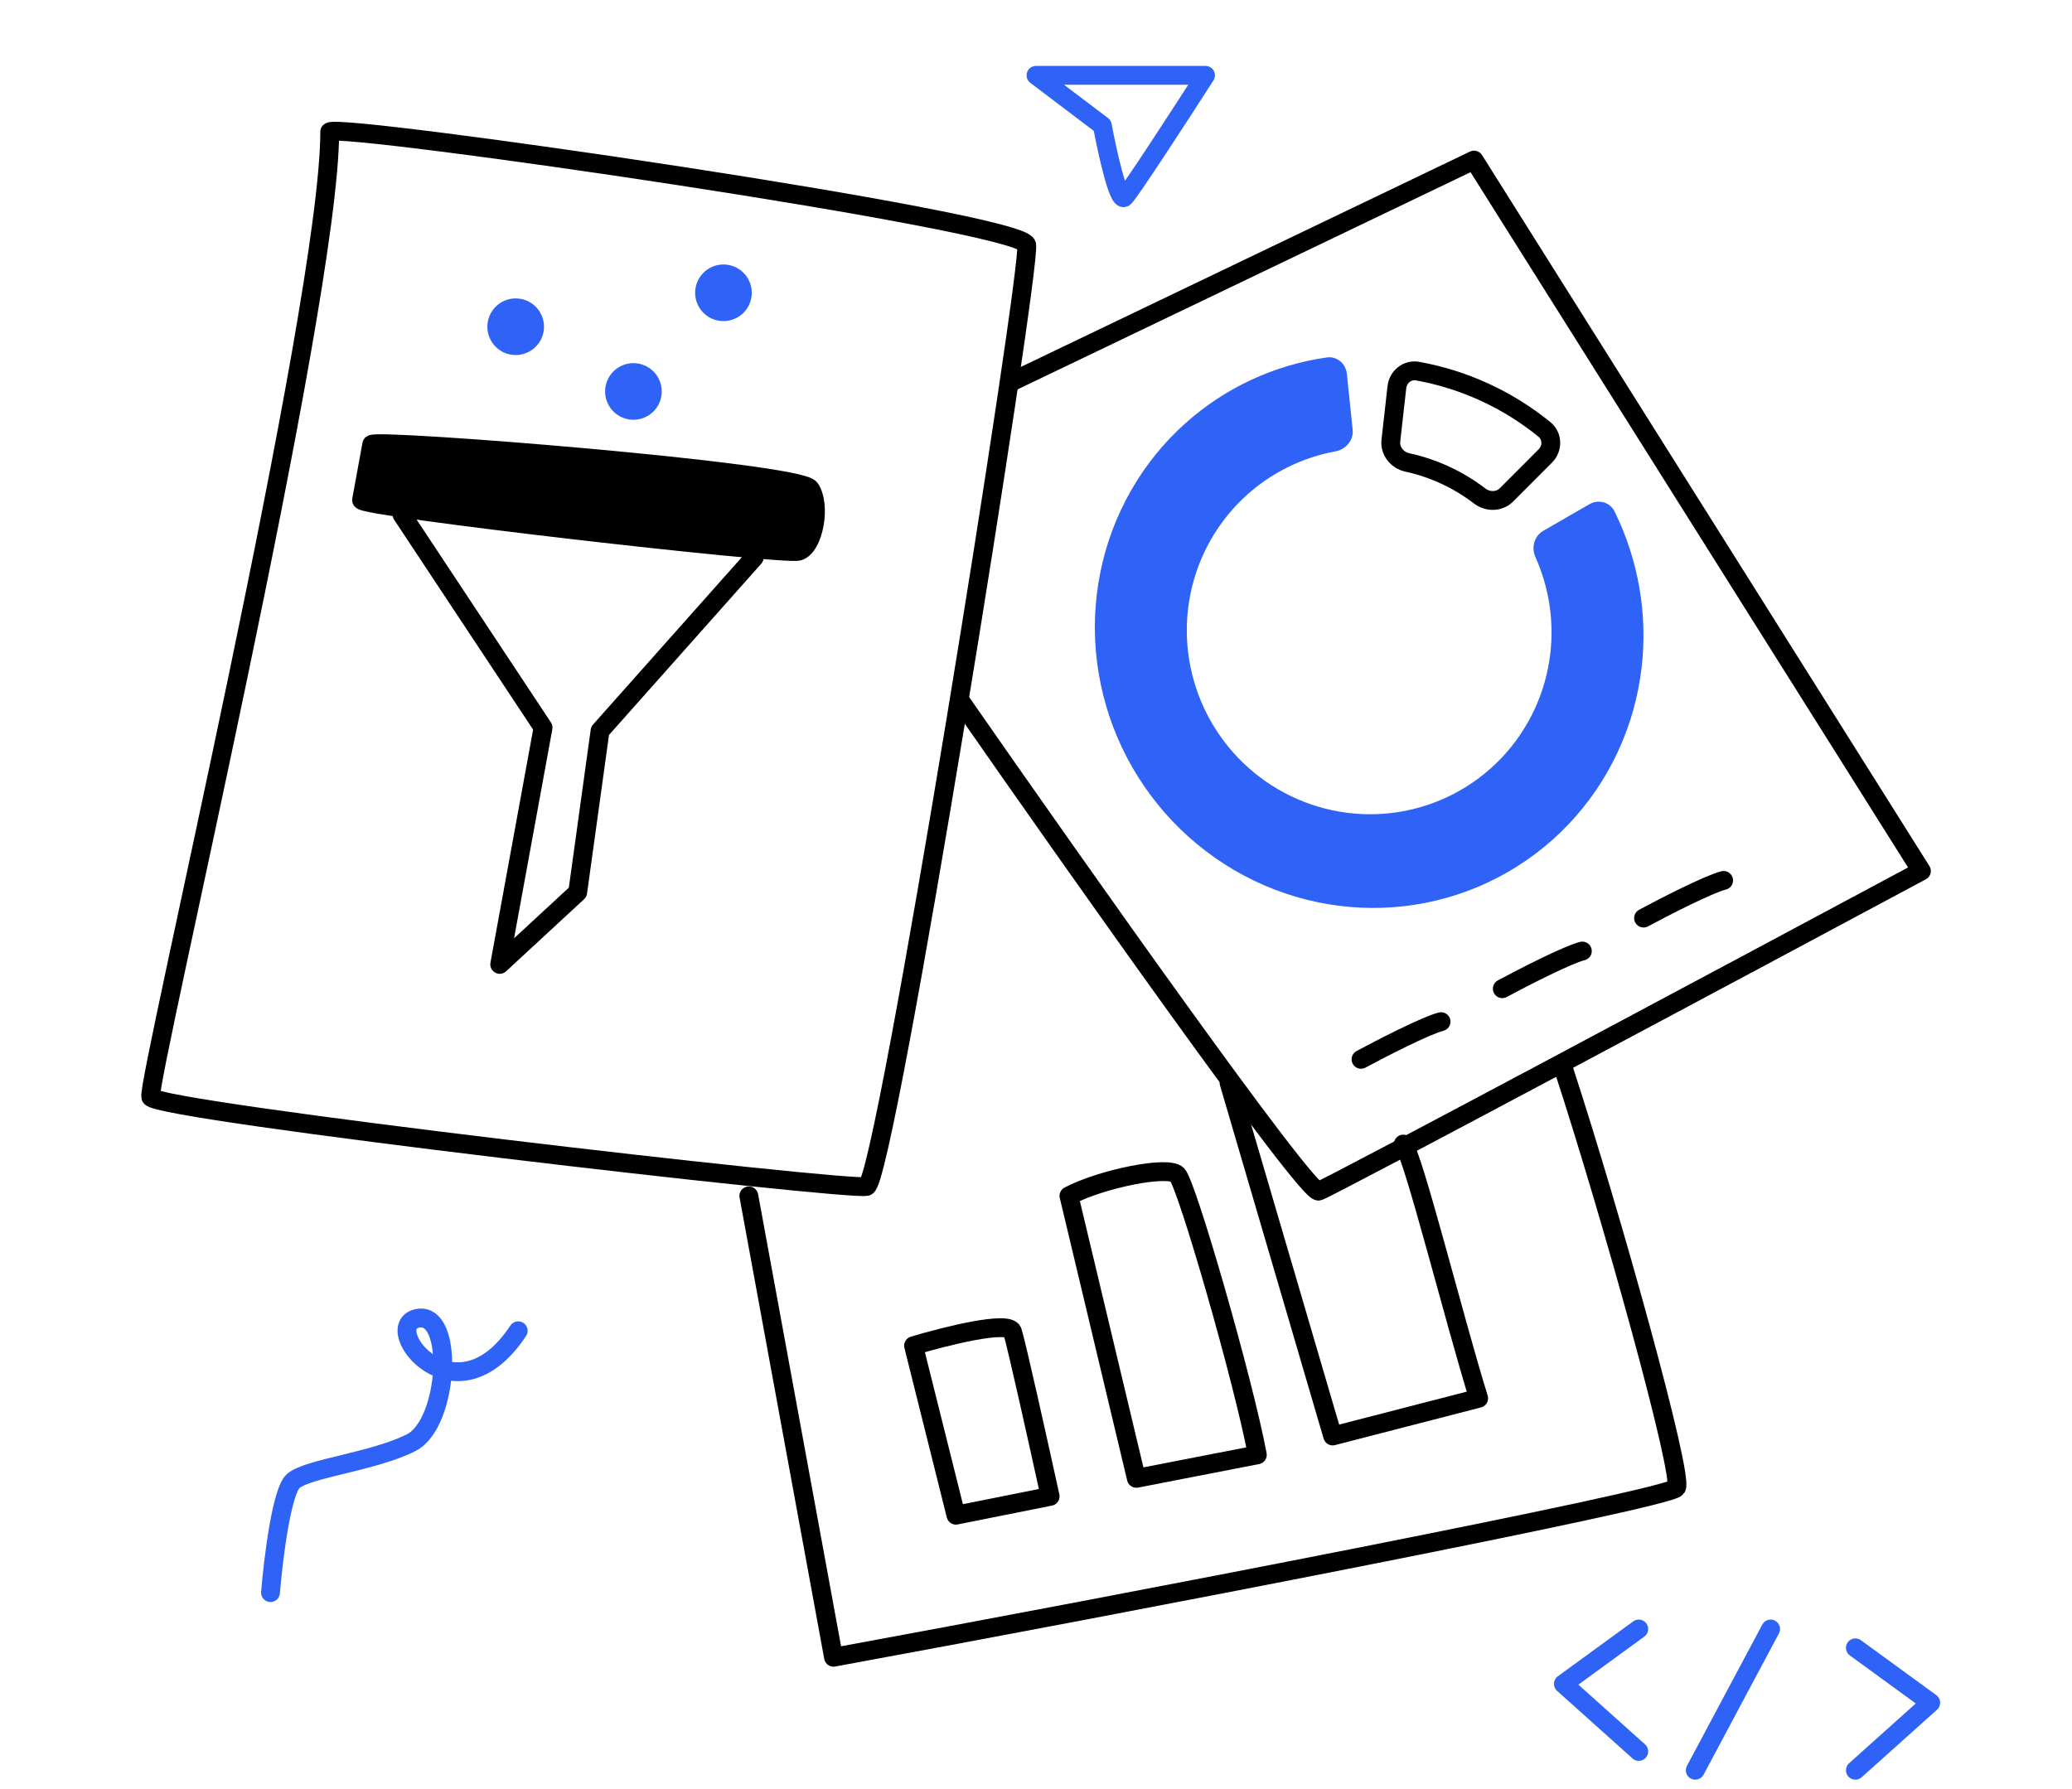
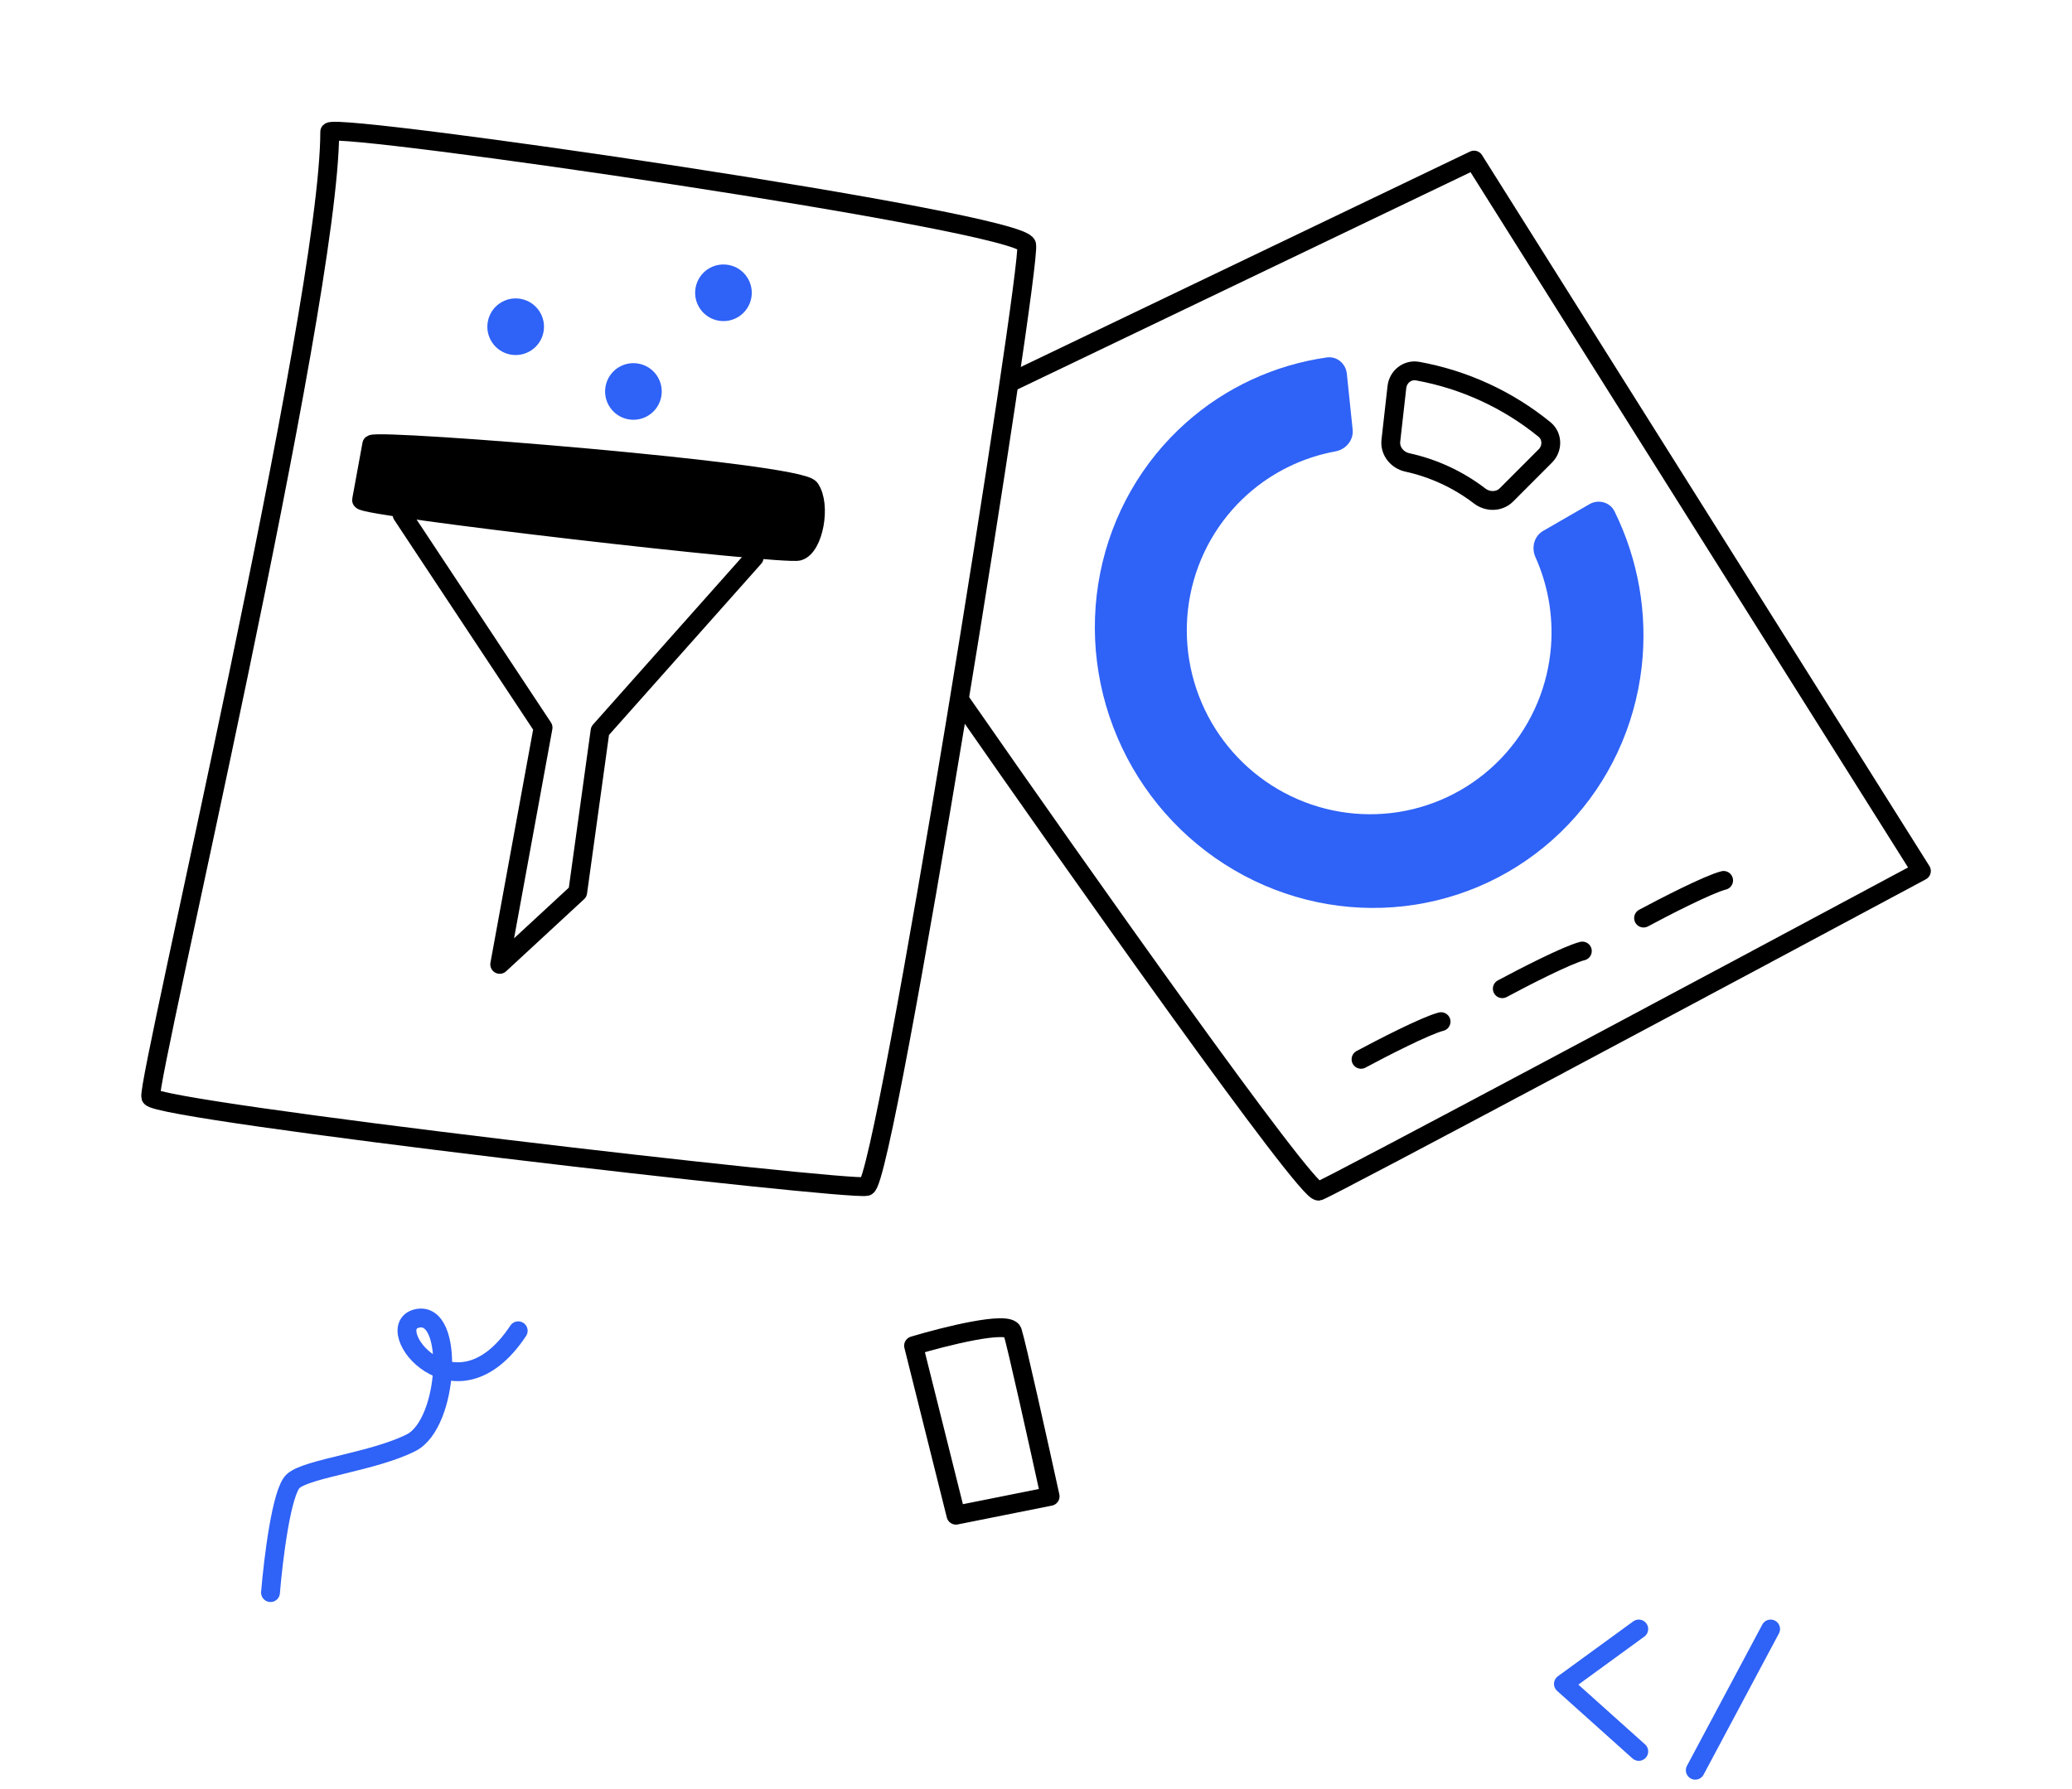
<svg xmlns="http://www.w3.org/2000/svg" width="220" height="190" viewBox="0 0 220 190" fill="none">
-   <path d="M128 8H110L117.043 13.334C117.565 16.127 118.765 21.562 119.391 20.953C120.017 20.343 125.391 12.064 128 8Z" stroke="#2F62F6" stroke-width="2" stroke-linecap="round" stroke-linejoin="round" />
  <path d="M107.5 141.413C107.1 140.213 100.333 141.913 97 142.913L101.5 160.913L111.5 158.913C110.333 153.579 107.9 142.613 107.5 141.413Z" stroke="black" stroke-width="2" stroke-linecap="round" stroke-linejoin="round" />
-   <path d="M125 124.754C124 123.754 116.948 125.192 113.5 127L120.655 157L133.5 154.5C132 146.5 126 125.754 125 124.754Z" stroke="black" stroke-width="2" stroke-linecap="round" stroke-linejoin="round" />
-   <path d="M130.5 115L141.5 152.5L157 148.5C154.5 140.5 150 122.5 149 121.5" stroke="black" stroke-width="2" stroke-linecap="round" stroke-linejoin="round" />
  <path d="M144.51 112.5C146.676 111.333 151.41 108.9 153.01 108.5" stroke="black" stroke-width="2" stroke-linecap="round" stroke-linejoin="round" />
  <path d="M159.51 105C161.676 103.833 166.41 101.4 168.01 101" stroke="black" stroke-width="2" stroke-linecap="round" stroke-linejoin="round" />
  <path d="M174.51 97.5C176.676 96.333 181.41 93.9 183.01 93.5" stroke="black" stroke-width="2" stroke-linecap="round" stroke-linejoin="round" />
  <path d="M109.009 26C108.509 23.5 36.01 13.001 35.01 14.001C35.01 32.501 15.509 115 16.009 116.5C16.509 118 90.01 126.5 92.01 126C94.01 125.5 109.509 28.5 109.009 26Z" stroke="black" stroke-width="2" stroke-linecap="round" stroke-linejoin="round" />
  <path d="M107.51 40.5L156.51 17L204.01 92.5C183.176 103.667 141.21 126.1 140.01 126.5C138.81 126.9 114.176 92 102.01 74.5" stroke="black" stroke-width="2" stroke-linecap="round" stroke-linejoin="round" />
-   <path d="M79.51 127L88.5 176C118.5 170.5 177.2 159.2 178 158C178.8 156.8 171.176 129.333 166.01 113.5" stroke="black" stroke-width="2" stroke-linecap="round" stroke-linejoin="round" />
  <path d="M28.722 169.135C29.009 165.631 29.896 158.353 31.145 157.276C32.707 155.93 39.636 155.238 43.655 153.214C47.674 151.189 48.308 139.112 44.286 140.019C40.264 140.925 48.346 151.411 55.023 141.328" stroke="#2F62F6" stroke-width="2" stroke-linecap="round" stroke-linejoin="round" />
  <path d="M174 173L166 178.828L174 186" stroke="#2F62F6" stroke-width="2" stroke-linecap="round" stroke-linejoin="round" />
-   <path d="M197 175L205 180.828L197 188" stroke="#2F62F6" stroke-width="2" stroke-linecap="round" stroke-linejoin="round" />
  <path d="M188 173L180 188" stroke="#2F62F6" stroke-width="2" stroke-linecap="round" stroke-linejoin="round" />
  <path fill-rule="evenodd" clip-rule="evenodd" d="M143.621 45.627C143.737 46.748 142.901 47.734 141.792 47.937C138.349 48.568 135.13 50.129 132.491 52.473C129.337 55.276 127.201 59.03 126.383 63.153C125.565 67.274 126.106 71.542 127.901 75.323C129.696 79.104 132.66 82.218 136.362 84.191C140.067 86.166 144.321 86.895 148.485 86.239C152.651 85.582 156.483 83.576 159.396 80.524C162.308 77.473 164.129 73.559 164.61 69.385C165.015 65.882 164.457 62.35 163.028 59.161C162.576 58.153 162.893 56.933 163.85 56.381L168.757 53.548C169.714 52.995 170.944 53.321 171.431 54.312C173.957 59.45 174.96 65.204 174.306 70.868C173.577 77.187 170.829 83.048 166.501 87.582C162.174 92.116 156.486 95.096 150.287 96.073C144.087 97.05 137.691 95.975 132.066 92.976C126.438 89.977 121.896 85.219 119.14 79.415C116.385 73.612 115.575 67.102 116.812 60.873C118.047 54.647 121.258 49.04 125.94 44.881C130.136 41.151 135.326 38.753 140.872 37.961C141.943 37.808 142.892 38.607 143.003 39.684L143.621 45.627Z" fill="#2F62F6" />
  <path d="M157.106 52.674C154.835 50.933 152.212 49.718 149.427 49.11C148.347 48.874 147.554 47.895 147.678 46.797L148.319 41.11C148.442 40.012 149.434 39.216 150.521 39.413C155.472 40.31 160.106 42.445 163.984 45.605C164.858 46.318 164.876 47.623 164.079 48.422L159.954 52.555C159.191 53.32 157.964 53.331 157.106 52.674Z" stroke="black" stroke-width="2" stroke-linecap="round" />
  <path d="M86.004 51.885C84.796 50.135 40.348 46.585 39.473 47.189L38.39 53.106C38.255 53.845 83.172 59.01 84.786 58.541C86.401 58.072 87.213 53.634 86.004 51.885Z" fill="black" stroke="black" stroke-width="2" stroke-linecap="round" stroke-linejoin="round" />
  <path d="M42.691 54.657L57.661 77.271L53.059 102.417L61.339 94.76L63.713 77.614L80.077 59.207" stroke="black" stroke-width="2" stroke-linecap="round" stroke-linejoin="round" />
  <circle cx="54.753" cy="34.698" r="3.007" transform="rotate(10.373 54.753 34.698)" fill="#2F62F6" />
  <circle cx="67.255" cy="41.573" r="3.007" transform="rotate(10.373 67.255 41.573)" fill="#2F62F6" />
  <circle cx="76.815" cy="31.094" r="3.007" transform="rotate(10.373 76.815 31.094)" fill="#2F62F6" />
</svg>